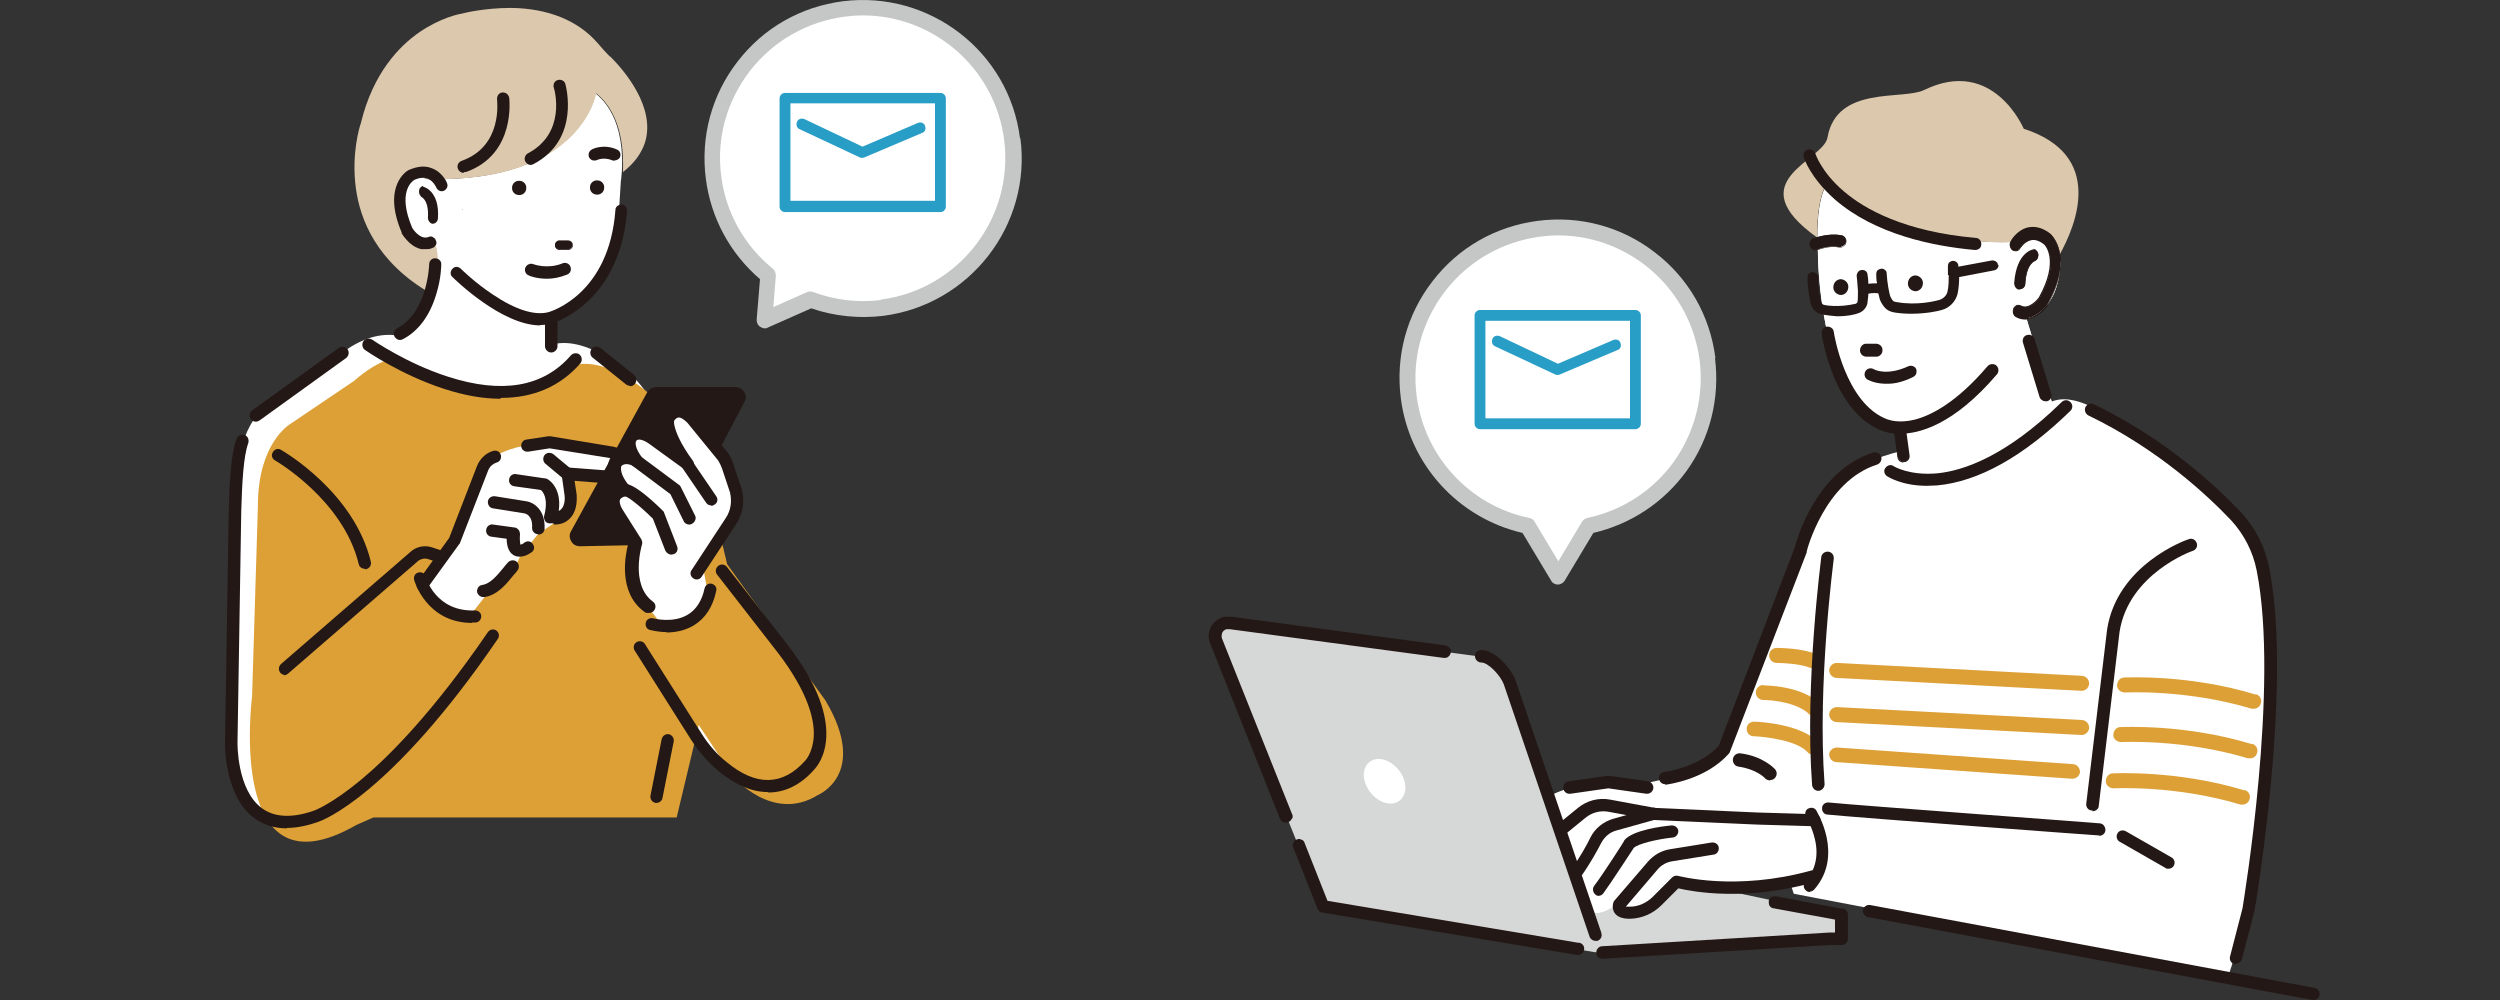
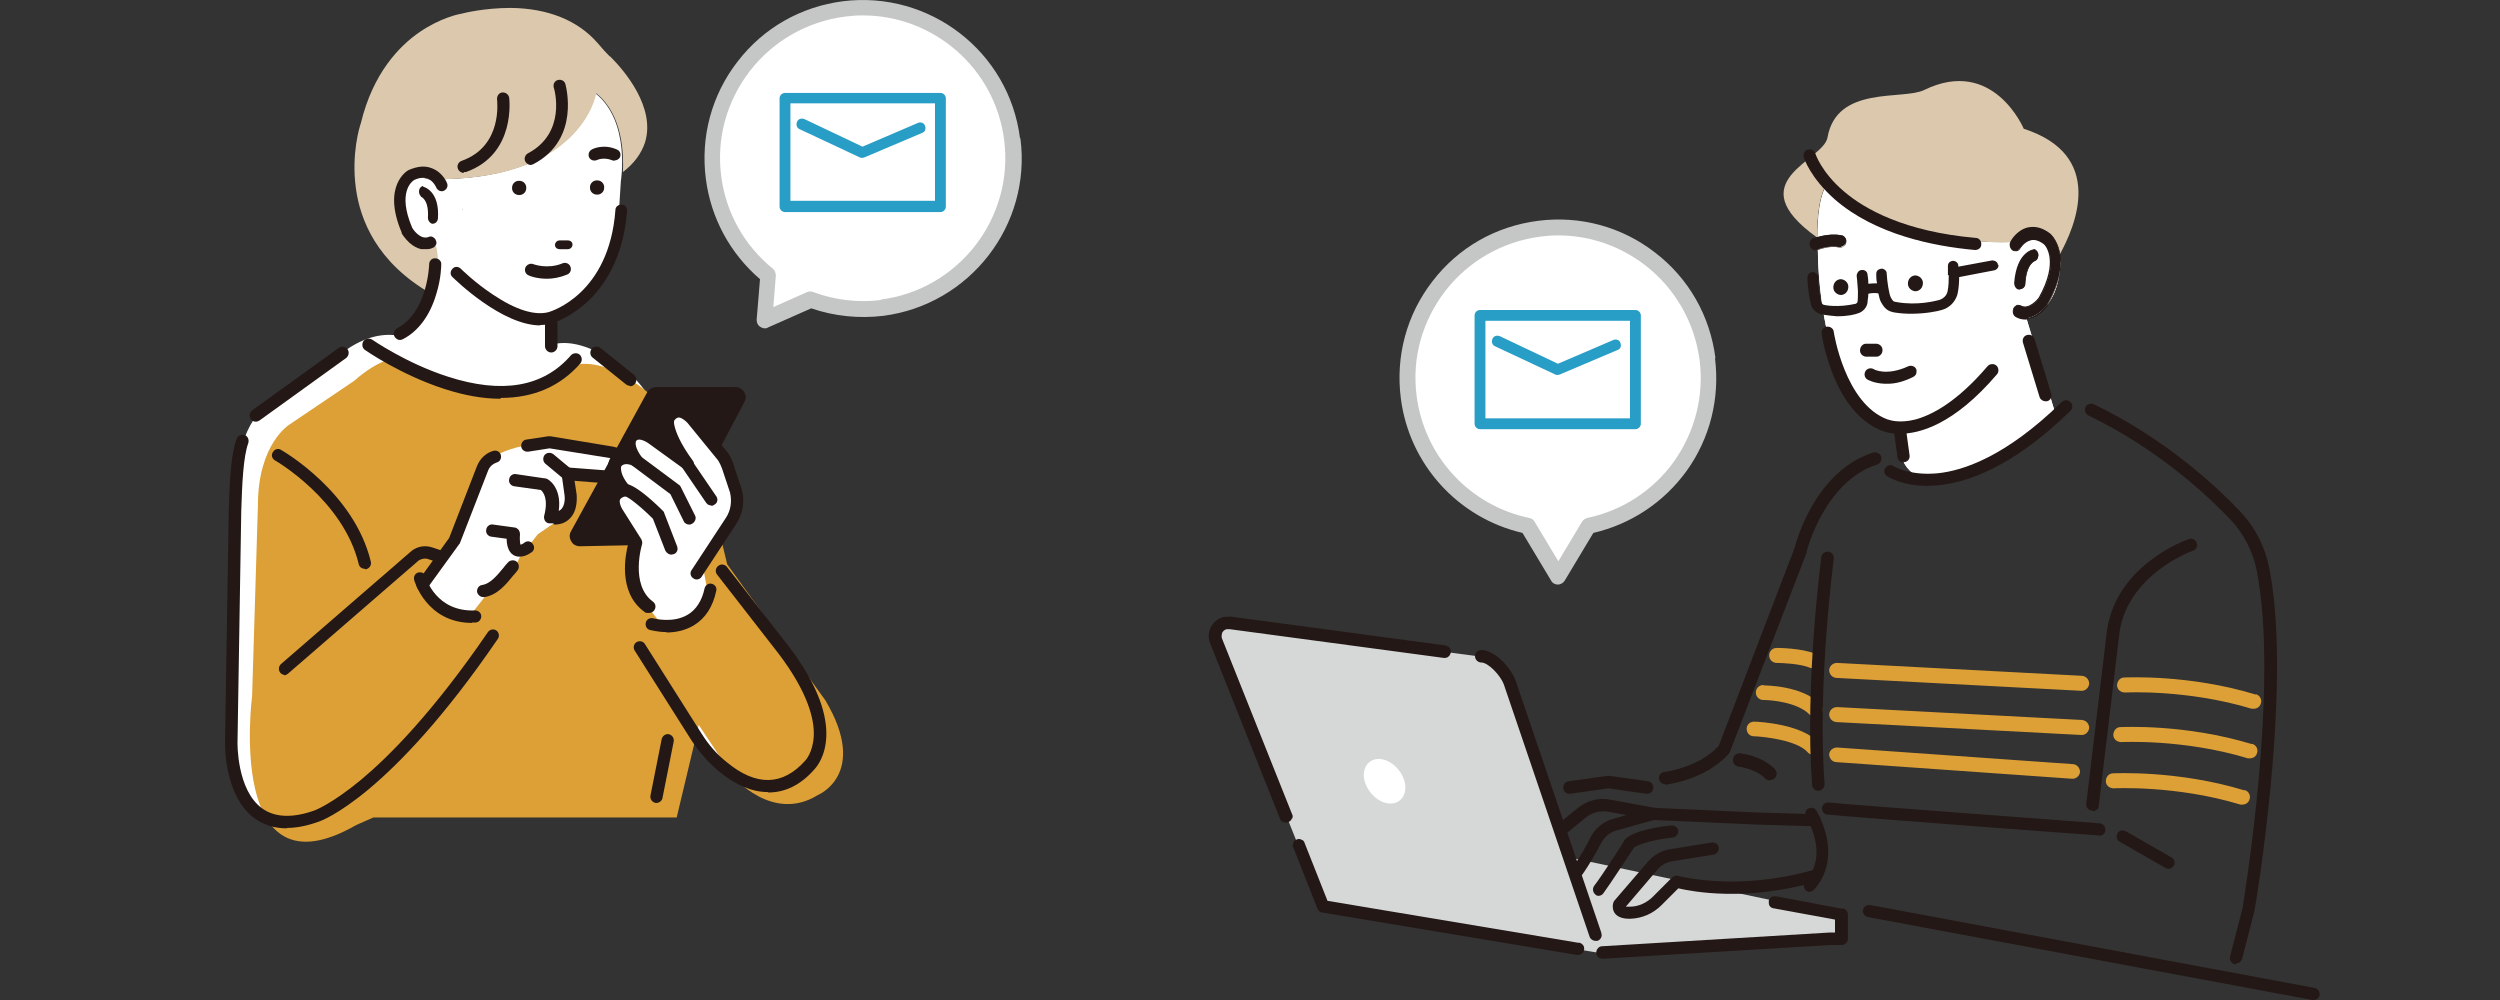
<svg xmlns="http://www.w3.org/2000/svg" id="_レイヤー_1" data-name="レイヤー_1" version="1.1" viewBox="0 0 600 240">
  <rect x="0" y="0" width="600" height="240" fill="#333333" stroke="none" />
  <defs>
    <style>
      .st0 {
        fill: #dbc8ad;
      }

      .st1 {
        fill: #289dc6;
      }

      .st2 {
        fill: #dda036;
      }

      .st3 {
        fill: #231815;
      }

      .st4 {
        fill: #fff;
      }

      .st5 {
        fill: #c5c6c6;
      }

      .st6 {
        fill: #d6d7d7;
      }
    </style>
  </defs>
  <g>
    <g>
      <path class="st4" d="M100,82.3s-8.2-6.4-20,4.1l-15.4,10.4s-7.7,4.5-7.7,19.5l-1.4,45.8s-6.4,49,25,30.9l4.1-1.8h72.8l5.3-22.2,8.2,12.3s9.5,11.3,20.4,4.5c0,0,12.3-5,1.8-22.7l-23.6-32.7s-5.5-26.7-16.8-39.2c0,0-12.1-12.2-21.7-8l-30.9-.9Z" />
      <path class="st2" d="M105,87.3s-8.2-6.4-20,4.1l-15.4,10.4s-7.7,4.5-7.7,19.5l-1.4,45.8s-6.4,49,25,30.9l4.1-1.8h72.8l5.3-22.2,8.2,12.3s9.5,11.3,20.4,4.5c0,0,12.3-5,1.8-22.7l-23.6-32.7s-5.5-26.7-16.8-39.2c0,0-12.1-12.2-21.7-8l-30.9-.9Z" />
      <path class="st4" d="M142.9,22.4s-3.4,21.4-40.3,20.6c0,0-8.4-3.6-6.4,9,0,0,1.8,8.4,8.2,6.9,0,0,4.7,14.2-14,24.7,0,0,28.9,20.9,48.5,1.6,0,0-10.4,1.2-6.6-9.1,0,0,12.2-3.7,16-21.4l.7-11.2s2.4-14.3-6.1-21.1Z" />
      <path class="st0" d="M146.3,13.5c-.9-.9-1.8-1.9-2.9-3.2-4.7-5.4-11.9-8.3-20.8-8.4-6.2,0-11.2,1.2-11.9,1.4-.7.1-5,1-10,4.4-4.8,3.3-11.2,9.8-14.1,21.9-.3.8-2.3,7.3-1.2,15.5,1,7.6,5,17.9,18.1,25.4,2.8-6.4,1.1-11.6,1.1-11.6-6.4,1.5-8.2-6.9-8.2-6.9-2-12.6,6.4-9,6.4-9,36.9.9,40.3-20.6,40.3-20.6,6.4,5.1,6.6,14.6,6.4,18.9,2.7-2.1,4.4-4.4,5.3-7.1,2.6-8.4-4.9-17.2-8.3-20.6Z" />
      <path class="st3" d="M184.3,190.1c-3.8,0-7.8-1.7-11.8-5-2.5-2.1-4.7-4.6-6.6-7.5l-13.6-21.5c-.4-.7-.2-1.6.5-2,.7-.4,1.6-.2,2,.5l13.6,21.5c1.7,2.7,3.7,5,6,6.8,7.1,5.9,13.5,5.7,18.9-.4,0,0,0,0,0,0,0,0,1.8-1.9,2-5.8.2-3.8-1.2-10.3-8.5-19.9l-14.7-18.9c-.5-.6-.4-1.6.3-2.1.6-.5,1.6-.4,2.1.3l14.7,18.9c15.1,19.7,7.1,28.7,6.3,29.6-3.3,3.8-7.1,5.6-11.1,5.6Z" />
      <path class="st3" d="M110.9,50.3c0,0,0-.1,0-.2.2.5.1.4,0,.2Z" />
      <g>
        <path class="st3" d="M107.3,44h0c0-.1-1-2.6-3.6-3.6-1.7-.7-3.5-.5-5.6.4,0,0,0,0,0,0-.3.1-6.5,3.7-1.7,15,0,0,0,.1,0,.2,0,0,.7,1.2,1.9,2.3.9.8,1.9,1.3,2.8,1.5.1,0,.2,0,.4,0,.2,0,.4,0,.7,0,.5,0,1,0,1.6-.3.4-.1.6-.4.8-.7.2-.3.2-.7,0-1.1-.1-.4-.4-.6-.7-.8-.3-.2-.7-.2-1.1,0-2,.7-3.8-2-3.9-2.3-3.6-8.5,0-11.1.5-11.4,1.3-.6,2.4-.7,3.3-.3,1.4.6,2,2.1,2,2.1.3.7,1.1,1.1,1.8.8.7-.3,1.1-1.1.8-1.8Z" />
        <path class="st3" d="M101.6,44.6s0,0,0,0c-.5.1-.9.5-1,1-.1.5,0,1,.3,1.4h.1c0,.1,0,.1,0,.2,0,0,2,.6,1.7,5.1,0,.6.4,1.2,1,1.4,0,0,0,0,0,0,0,0,0,0,.1,0,0,0,0,0,0,0,.7,0,1.2-.5,1.3-1.2.5-6.8-3.5-7.7-3.6-7.7Z" />
      </g>
      <path class="st3" d="M120.5,74.5l.3-.5-.3.5s0,0,0,0Z" />
      <g>
        <path class="st3" d="M134.3,57.7h2c.6,0,1.1.4,1.1,1,0,.6-.5,1.1-1.1,1.1h-2c-.6,0-1.1-.4-1.1-1,0-.6.5-1.1,1.1-1.1Z" />
-         <path class="st3" d="M134.3,60c-.6,0-1.1-.5-1.1-1.1,0-.3.1-.6.3-.8.2-.2.5-.4.8-.4h2c.6,0,1.2.4,1.2,1.1,0,.3-.1.6-.3.8-.2.2-.5.4-.8.4h-2c0,0,0,0,0,0ZM136.4,57.7s0,0,0,0h-2c-.3,0-.5.2-.7.4-.2.2-.3.5-.3.7,0,.6.5,1,1,1,0,0,0,0,0,0h2c.3,0,.5-.2.7-.4.2-.2.3-.5.3-.7,0-.6-.5-1-1-1ZM134.3,57.7h0s0,0,0,0Z" />
      </g>
      <g>
        <path class="st3" d="M145,45.1c0,.9-.8,1.7-1.8,1.6-.9,0-1.7-.8-1.6-1.8,0-.9.8-1.7,1.8-1.6.9,0,1.7.8,1.6,1.8Z" />
        <path class="st3" d="M126.3,45.2c0,.9-.8,1.7-1.8,1.6-.9,0-1.7-.8-1.6-1.8,0-.9.8-1.7,1.8-1.6.9,0,1.7.8,1.6,1.8Z" />
      </g>
      <path class="st3" d="M147.5,38.5c.5,0,1.1-.3,1.3-.8.3-.7,0-1.5-.7-1.8-3.3-1.5-6-.1-6.1,0-.7.4-.9,1.2-.6,1.9.4.7,1.2.9,1.9.6,0,0,1.6-.8,3.7.1.2,0,.4.1.5.1Z" />
      <path class="st3" d="M129.6,78c1,0,1.9-.1,2.8-.4.2,0,4.2-1.2,8.5-5.1,3.9-3.6,8.7-10.3,9.6-21.9,0-.8-.5-1.5-1.3-1.5-.8,0-1.5.5-1.5,1.3-1.5,20.2-15.4,24.3-16,24.5-3.3.9-7.9-.5-13.4-4.2-4.4-2.9-7.7-6.2-7.7-6.2-.6-.6-1.5-.6-2,0-.6.6-.6,1.5,0,2,.5.5,11.8,11.6,21.1,11.6Z" />
      <path class="st3" d="M131.3,66.9c-2.5,0-4.3-.7-4.4-.8-.8-.3-1.1-1.2-.8-1.9.3-.7,1.2-1.1,1.9-.8,0,0,3.4,1.3,7-.2.7-.3,1.6,0,1.9.8.3.7,0,1.6-.8,1.9-1.7.7-3.4,1-4.8,1Z" />
      <path class="st3" d="M127.4,39.6c-.5,0-1-.3-1.3-.8-.4-.7-.1-1.6.6-2,9.3-4.9,6.4-15.3,6.2-15.8-.2-.8.2-1.6,1-1.8.8-.2,1.6.2,1.8,1,0,.1,3.8,13.2-7.7,19.2-.2.1-.5.2-.7.2Z" />
      <path class="st3" d="M111.3,41.5c-.6,0-1.2-.4-1.4-1-.3-.8.1-1.6.9-1.9,9.9-3.5,8.5-14.3,8.5-14.7-.1-.8.4-1.6,1.2-1.7.8-.1,1.5.4,1.7,1.2,0,.1,1.8,13.6-10.4,17.9-.2,0-.3,0-.5,0Z" />
      <path class="st3" d="M96,81.6c-.5,0-1-.3-1.3-.8-.4-.7-.1-1.6.6-2,7.4-3.9,7.7-15.3,7.7-15.4,0-.8.7-1.5,1.5-1.4.8,0,1.5.7,1.4,1.5,0,.1,0,3.3-1.2,7.1-1.5,5.1-4.3,8.9-8,10.8-.2.1-.5.2-.7.2Z" />
      <path class="st3" d="M132.3,84.6h0c-.8,0-1.5-.7-1.5-1.5v-5.5c0-.8.7-1.5,1.5-1.5.8,0,1.5.7,1.5,1.5v5.5c0,.8-.7,1.5-1.5,1.5Z" />
      <path class="st3" d="M120.1,95.7c-4.2,0-8.7-.8-13.6-2.4-10.4-3.4-18.6-9.1-18.9-9.3-.7-.5-.8-1.4-.4-2.1.5-.7,1.4-.8,2.1-.4,0,0,8.2,5.7,18.2,8.9,13,4.2,22.9,2.5,29.5-5.1.5-.6,1.5-.7,2.1-.2.6.5.7,1.5.2,2.1-4.8,5.5-11.2,8.3-19.1,8.3Z" />
      <path class="st3" d="M68.8,198.8c-2.9,0-5.5-.8-7.7-2.4-7.3-5.3-7.1-17.7-7.1-18.2l.9-55.6c.2-7.1.5-13.7,1.9-17.3.3-.8,1.1-1.1,1.9-.9.8.3,1.1,1.1.9,1.9-1.2,3.2-1.5,9.8-1.7,16.3l-.9,55.6c0,.1-.2,11.4,5.9,15.8,3,2.2,7.3,2.4,12.6.5,0,0,4.1-1.5,11.2-7.4,6.6-5.5,17.2-16.1,30.4-35.4.5-.7,1.4-.8,2-.4.7.5.8,1.4.4,2-25.9,37.9-42.4,43.7-43,43.9-2.8,1-5.3,1.5-7.6,1.5Z" />
      <path class="st3" d="M61.4,101.2c-.5,0-.9-.2-1.2-.6-.5-.7-.3-1.6.3-2.1l20.8-15c.7-.5,1.6-.3,2.1.3.5.7.3,1.6-.3,2.1l-20.8,15c-.3.2-.6.3-.9.3Z" />
      <path class="st3" d="M68.4,162c-.4,0-.8-.2-1.1-.5-.5-.6-.5-1.5.1-2.1l31.4-27.2s0,0,0,0c1.4-1.1,3.3-1.4,5-.8l2.4.8c.8.3,1.2,1.1.9,1.9-.3.8-1.1,1.2-1.9.9l-2.4-.8c-.8-.3-1.6-.1-2.3.3l-31.4,27.2c-.3.2-.6.4-1,.4Z" />
      <path class="st3" d="M87.5,136.5c-.7,0-1.3-.5-1.4-1.1-3.7-15.4-19.9-24.8-20.1-24.9-.7-.4-1-1.3-.5-2,.4-.7,1.3-1,2-.5.7.4,17.5,10.2,21.5,26.8.2.8-.3,1.6-1.1,1.8-.1,0-.2,0-.3,0Z" />
      <path class="st3" d="M157.6,192.7c0,0-.2,0-.3,0-.8-.2-1.3-.9-1.2-1.7l2.7-13.6c.2-.8.9-1.3,1.7-1.2.8.2,1.3.9,1.2,1.7l-2.7,13.6c-.1.7-.8,1.2-1.4,1.2Z" />
      <path class="st4" d="M151.4,109.7l-14.3-2.7s-11.2-2.6-20.2,3.6c0,0-9.1,30.5-16.6,28.9,0,0,6.1,10,12.4,8.4l3.6-4.6s5.6-2.8,8.5-9.7l4.3-5.4,3.8-2.6s6-2.8,3.7-10.4l12.8,1,2.1-6.5Z" />
      <path class="st3" d="M116,143.3c-.7,0-1.3-.5-1.5-1.2-.1-.8.4-1.6,1.2-1.7,2-.3,3.6-2.3,5.1-4.1.4-.5.7-.9,1.1-1.3.5-.6,1.5-.7,2.1-.2.6.5.7,1.5.2,2.1-.3.4-.6.8-1,1.2-1.7,2.1-3.8,4.7-6.9,5.2,0,0-.2,0-.2,0Z" />
      <path class="st3" d="M136,115.1c-.3,0-.7-.1-.9-.3l-4.2-3.5c-.6-.5-.7-1.4-.2-2.1.5-.6,1.4-.7,2.1-.2l4.2,3.5c.6.5.7,1.4.2,2.1-.3.4-.7.5-1.1.5Z" />
-       <path class="st3" d="M129.1,128.2s0,0,0,0c-.8,0-1.4-.7-1.4-1.5.2-3.2-1.8-3.5-1.9-3.5l-7.5-1.2c-.8-.1-1.3-.9-1.2-1.7.1-.8.9-1.3,1.7-1.2l7.5,1.2c1.6.2,4.6,1.9,4.4,6.6,0,.8-.7,1.4-1.5,1.4Z" />
      <path class="st3" d="M124.7,133.6c-.5,0-1-.1-1.5-.4-1.3-.8-1.6-2.6-1.6-3.9l-3.7-.5c-.8-.1-1.4-.9-1.2-1.7.1-.8.9-1.4,1.7-1.2l5.1.7c.4,0,.7.3,1,.6.2.3.3.7.3,1.1-.1.9,0,2,.1,2.4.2,0,.5-.1,1-.5.7-.5,1.6-.3,2,.4.5.7.3,1.6-.4,2-1,.7-1.9,1-2.8,1Z" />
      <path class="st3" d="M101.5,141.9c-.3,0-.6,0-.9-.3-.7-.5-.8-1.4-.3-2.1l7.5-10.4,6.7-17.3c.7-1.7,2.1-3.1,3.9-3.6.8-.2,1.6.2,1.8,1,.2.8-.2,1.6-1,1.8-.9.3-1.6.9-2,1.8l-6.8,17.5c0,.1-.1.2-.2.3l-7.6,10.5c-.3.4-.7.6-1.2.6Z" />
      <path class="st3" d="M132.8,125.6c-.3,0-.7,0-1,0-.4,0-.8-.3-1-.6-.2-.4-.3-.8-.2-1.2,1.1-4.2-.3-5.8-.8-6.2l-6.4-.9c-.8-.1-1.4-.9-1.2-1.7.1-.8.9-1.4,1.7-1.2l6.8,1c.2,0,.3,0,.5.1.2,0,3.7,1.9,2.9,7.7.3-.1.5-.3.6-.4.9-.9.9-2.7.8-3.3l-.7-5c0-.4,0-.9.4-1.2.3-.3.7-.5,1.2-.5l10.5.8c1.1-.3,1.2-1.2,1.2-1.5,0-.6-.4-1.4-1.3-1.5l-14.9-2.4-5.1.8c-.8.1-1.6-.4-1.7-1.2-.1-.8.4-1.6,1.2-1.7l5.3-.8c.2,0,.3,0,.5,0l15.1,2.5c2.2.4,3.7,2.1,3.8,4.4,0,2.2-1.4,4-3.6,4.5h-.2c-.1,0-.3,0-.4,0l-8.9-.7.5,3.3c0,.4.4,3.8-1.7,5.8-.7.7-1.8,1.4-3.7,1.4Z" />
      <path class="st3" d="M113.3,149.5c-11,0-13.9-10.2-13.9-10.3-.2-.8.2-1.6,1-1.8.8-.2,1.6.2,1.8,1,0,.4,2.5,8.5,11.8,8.1.8,0,1.5.6,1.5,1.4,0,.8-.6,1.5-1.4,1.5-.3,0-.6,0-.8,0Z" />
      <g>
        <path class="st3" d="M138.3,128.1l18.2-33.2c.2-.3.5-.5.9-.5h19c.8,0,1.3.8.9,1.5l-17.3,32.8c-.2.3-.5.5-.9.5l-19.9.4c-.8,0-1.3-.8-.9-1.5Z" />
        <path class="st3" d="M139.2,131.1c-.9,0-1.7-.4-2.1-1.2-.5-.8-.5-1.7,0-2.5l18.2-33.2c.4-.8,1.3-1.3,2.2-1.3h19c.9,0,1.7.5,2.1,1.2.5.8.5,1.7,0,2.5l-17.3,32.8c-.4.8-1.2,1.3-2.1,1.3l-19.9.4s0,0,0,0ZM139.6,128.9h0,0ZM157.7,95.9l-17.7,32.3,18.8-.4,16.8-31.9h-17.9ZM138.3,128.1h0,0Z" />
      </g>
      <path class="st3" d="M151.2,92.6c-.3,0-.6-.1-.9-.3l-8.1-6.5c-.6-.5-.7-1.4-.2-2.1.5-.6,1.4-.7,2.1-.2l8.1,6.5c.6.5.7,1.4.2,2.1-.3.4-.7.6-1.2.6Z" />
      <g>
        <path class="st4" d="M176.7,117.8l-1.6-4.8c-.3-1.1-1-3-1.8-3.8l-7.1-8.7s-2.7-3.5-5.4-.8c-.7.7-.7,1.9-.4,2.9.4,1.6,1.5,4.5,4.6,8.8l-8.7-6.3s-3.2-2.2-4.8-.2c0,0-1.8,1.8,1.2,5.8,0,0-3.2-2-5.1.5,0,0-1.5,2.4,2.2,6.5,0,0-4.8.6-1.7,5.7l4.3,6.8s-3.4,10.6,3.1,15.5l3.4,4.3,1.5-.3c3.9-.7,7.4-2.8,9.7-6h0l-1.3-7.3,6.7-11.3c1.4-2.2,1.8-4.8,1.2-7.3Z" />
        <path class="st3" d="M155.5,147.1c-.3,0-.6,0-.9-.3-6.4-4.7-4.5-13.8-3.8-16.4l-4-6.3c-1.3-2.1-1.6-4-.9-5.5.4-.7.9-1.3,1.5-1.6-2.6-3.9-1.2-6.4-1.1-6.7,0,0,0,0,0-.1.9-1.2,2.2-1.7,3.3-1.8-.9-2.6.2-4.1.6-4.5h0c1.1-1.3,2.7-1.7,4.6-1.1,1.2.4,2.1,1,2.2,1.1l3,2.1c-.6-1.3-.9-2.3-1.1-3.1-.5-1.7-.1-3.3.8-4.3,1.3-1.3,2.6-1.5,3.4-1.4,2.3.1,4,2.1,4.2,2.4l7,8.6c1.1,1.1,1.8,3.3,2.1,4.4l1.6,4.8s0,0,0,0c.8,2.9.3,6-1.4,8.5l-8.2,12.5c-.4.7-1.4.9-2,.4-.7-.4-.9-1.4-.4-2l8.2-12.5c1.2-1.8,1.5-4,1-6.1l-1.6-4.8s0,0,0,0c-.3-1.1-1-2.7-1.5-3.2,0,0,0,0,0,0l-7.1-8.7c-.3-.3-1.2-1.2-2-1.3-.2,0-.6,0-1.1.6-.2.2-.2.8,0,1.5.3,1.3,1.3,4.1,4.4,8.3.4.6.4,1.4-.2,1.9-.5.5-1.3.6-1.9.1l-8.7-6.3s-2.1-1.4-2.8-.5c0,0,0,0,0,0-.3.4-.3,1.7,1.3,3.9.4.6.4,1.4,0,1.9-.5.5-1.3.6-1.9.3-.2-.1-2-1.1-3,0-.1.3-.4,2,2,4.8.4.4.5,1,.3,1.5-.2.5-.6.9-1.2.9-.3,0-1.1.3-1.4.8-.2.5,0,1.5.8,2.7l4.3,6.8c.2.4.3.8.2,1.2,0,0-3,9.7,2.6,13.8.7.5.8,1.4.3,2.1-.3.4-.7.6-1.2.6ZM152.4,105.8h0Z" />
      </g>
      <path class="st3" d="M170.7,121.3c-.5,0-.9-.2-1.2-.6l-5.8-8.5c-.5-.7-.3-1.6.4-2,.7-.5,1.6-.3,2,.4l5.8,8.5c.5.7.3,1.6-.4,2-.3.2-.5.3-.8.3Z" />
      <path class="st3" d="M165.4,125.9c-.5,0-1.1-.3-1.3-.8l-3.2-6.5-9.1-6.8c-.7-.5-.8-1.4-.3-2.1.5-.7,1.4-.8,2.1-.3l9.4,7c.2.1.3.3.4.5l3.4,6.8c.4.7,0,1.6-.7,2-.2.1-.4.2-.7.2Z" />
      <path class="st3" d="M161.1,133.1c-.6,0-1.1-.4-1.4-.9l-3-7.7c-2.8-2.8-5.8-5.2-6.7-5.4-.7.1-1.4-.3-1.6-1.1-.2-.8.2-1.6,1-1.8.6-.2,2.5-.7,9.7,6.4.1.1.3.3.3.5l3.1,8c.3.8,0,1.6-.8,1.9-.2,0-.4.1-.5.1ZM149.9,119.1h0s0,0,0,0Z" />
      <path class="st3" d="M160,151.7c-2.2,0-3.9-.5-4-.5-.8-.2-1.2-1-1-1.8.2-.8,1-1.2,1.8-1,0,0,4.7,1.3,8.3-.9,2-1.2,3.4-3.4,4-6.3.2-.8,1-1.3,1.7-1.1.8.2,1.3.9,1.1,1.7-.8,3.8-2.6,6.6-5.4,8.3-2.2,1.3-4.6,1.7-6.6,1.7Z" />
    </g>
    <g>
      <path class="st4" d="M242.9,33.5c-2.5-19.8-20.6-33.8-40.4-31.2-19.8,2.5-33.8,20.6-31.2,40.4,1.2,9.6,6.1,17.8,13.1,23.5l-.9,10.7,11.1-4.9c5.3,2,11.2,2.7,17.2,2,19.8-2.5,33.8-20.6,31.2-40.4Z" />
      <path class="st5" d="M244.8,33.2C242.2,12.4,223.1-2.3,202.3.3c-10.1,1.3-19.1,6.4-25.3,14.5-6.2,8-8.9,18-7.6,28.1,1.2,9.4,5.8,17.9,13,24.1l-.8,9.7c0,.7.2,1.3.8,1.7.3.2.7.4,1.1.4s.5,0,.8-.2l10.4-4.6c5.5,1.9,11.5,2.5,17.3,1.8,20.8-2.7,35.6-21.8,32.9-42.6ZM211.4,72c-5.5.7-11.1,0-16.2-1.9-.5-.2-1-.2-1.5,0l-8.1,3.6.6-7.5c0-.6-.2-1.3-.7-1.7-6.9-5.6-11.3-13.5-12.4-22.2-1.2-9.1,1.3-18,6.9-25.3,5.6-7.2,13.7-11.8,22.7-13,1.5-.2,2.9-.3,4.4-.3,16.9,0,31.7,12.6,33.9,29.9,2.4,18.7-10.9,35.9-29.6,38.3Z" />
    </g>
    <g>
      <rect class="st4" x="188.4" y="23.5" width="37.3" height="26" />
      <path class="st1" d="M225.7,50.9h-37.3c-.7,0-1.3-.6-1.3-1.3v-26c0-.7.6-1.3,1.3-1.3h37.3c.7,0,1.3.6,1.3,1.3v26c0,.7-.6,1.3-1.3,1.3ZM189.7,48.2h34.7v-23.4h-34.7v23.4Z" />
      <path class="st1" d="M207,37.9c-.2,0-.4,0-.6-.1l-14.5-6.8c-.7-.3-.9-1.1-.6-1.8.3-.7,1.1-.9,1.8-.6l13.9,6.6,13.3-5.7c.7-.3,1.5,0,1.7.7.3.7,0,1.5-.7,1.7l-13.9,5.9c-.2,0-.3.1-.5.1Z" />
    </g>
  </g>
  <g>
    <polygon class="st6" points="439.2 225.4 384.4 228.7 321.6 213 326.9 204.1 368.7 204.1 441.9 219.6 441.9 225.4 439.2 225.4" />
-     <path class="st4" d="M463.7,107.1s-21.6,1-28.2,15.9l-20.9,55.1s-4,7.3-21.9,10.3c0,0-12.3-2-20.9,2.7l9.3,26.6s1.2,4.4,9-2.3c0,0-5.6,6,5.3,3l4.6-4.6s1.3-2.7,7.3-.3c0,0,15.6,2,22.2-2l1,3,104.2,19.9s5.3-12.6,9-50.1c0,0,2-26.2,1-39.2,0,0-1.7-17.6-12.9-25.9,0,0-19.3-14.3-26.6-19.6,0,0-10.6-8-15.9-.7l-25.6,8.3Z" />
    <g>
      <path class="st2" d="M499.8,162.2l-58.9-3.1c-1,0-1.8.7-1.9,1.7,0,1,.7,1.8,1.7,1.9l58.9,3.1s0,0,0,0c.9,0,1.7-.7,1.8-1.7,0-1-.7-1.8-1.7-1.9Z" />
      <path class="st2" d="M499.8,172.8l-58.9-3.1c-1,0-1.8.7-1.9,1.7,0,1,.7,1.8,1.7,1.9l58.9,3.1s0,0,0,0c.9,0,1.7-.7,1.8-1.7,0-1-.7-1.8-1.7-1.9Z" />
      <path class="st2" d="M497.6,183.4l-56.7-4c-1,0-1.8.7-1.9,1.6,0,1,.7,1.8,1.6,1.9l56.7,4s0,0,.1,0c.9,0,1.7-.7,1.8-1.6,0-1-.7-1.8-1.6-1.9Z" />
      <path class="st2" d="M426.3,159.1c1.5,0,5.9.2,8.2,1.2.2,0,.5.1.7.1.7,0,1.3-.4,1.6-1.1.4-.9,0-1.9-.9-2.3-3.4-1.5-9.3-1.5-9.5-1.5-1,0-1.8.8-1.8,1.8,0,1,.8,1.8,1.8,1.8Z" />
      <path class="st2" d="M423.2,164.4c-1,0-1.8.8-1.8,1.8s.8,1.8,1.8,1.8c2.1,0,8.3.6,11.1,3.5.3.3.8.5,1.3.5s.9-.2,1.3-.5c.7-.7.7-1.8,0-2.5-4.4-4.5-13.3-4.5-13.6-4.5Z" />
      <path class="st2" d="M421,173.2c-1,0-1.8.7-1.8,1.7,0,1,.7,1.8,1.7,1.8,2.7.1,10.4,1,12.9,3.8.3.4.8.6,1.3.6s.8-.1,1.2-.4c.7-.6.8-1.8.1-2.5-3.9-4.4-14.2-5-15.4-5Z" />
      <path class="st2" d="M541.4,166.7c-16.1-4.9-31-4.1-31.6-4.1-1,0-1.7.9-1.7,1.9,0,1,.9,1.7,1.9,1.7.1,0,14.9-.8,30.4,3.9.2,0,.3,0,.5,0,.8,0,1.5-.5,1.7-1.3.3-.9-.2-1.9-1.2-2.2Z" />
      <path class="st2" d="M540.5,178.6c-16.1-4.9-31-4.1-31.6-4.1-1,0-1.7.9-1.7,1.9,0,1,.9,1.7,1.9,1.7.1,0,14.9-.8,30.4,3.9.2,0,.3,0,.5,0,.8,0,1.5-.5,1.7-1.3.3-.9-.2-1.9-1.2-2.2Z" />
      <path class="st2" d="M538.7,189.7c-16.1-4.9-31-4.1-31.6-4.1-1,0-1.7.9-1.7,1.9,0,1,.9,1.7,1.9,1.7.1,0,14.9-.8,30.4,3.9.2,0,.3,0,.5,0,.8,0,1.5-.5,1.7-1.3.3-.9-.2-1.9-1.2-2.2Z" />
    </g>
    <path class="st6" d="M362.3,163.7l22.1,65.1-66.9-11.1-25.6-63.9c-.6-1.8.4-3.7,2.1-4.2.4-.1.9-.1,1.3,0l60.1,8c2.6,0,5.9,3.8,6.8,6.2Z" />
    <path class="st4" d="M327.3,185.9c0,2.8,2.2,5.8,4.9,6.7,2.8.9,5-.7,5.1-3.5,0-2.8-2.2-5.8-4.9-6.7-2.8-.9-5,.7-5.1,3.5Z" />
    <path class="st4" d="M439.1,43.6s-3.5,2.2-2.8,17c0,0-.1,37,18.4,42.6l2.2,7.7s5.7,15.1,36.7-10.6l-7.2-23.7s7.6-1.5,8.1-13.5c0,0-1.6-13-11.6-5,0,0-27,1.8-43.7-14.5Z" />
    <path class="st4" d="M439.1,43.6s-3.5,2.2-2.8,17c0,0-.1,37,18.4,42.6l2.2,7.7s5.7,15.1,36.7-10.6l-7.2-23.7s7.6-1.5,8.1-13.5c0,0-1.6-13-11.6-5,0,0-27,1.8-43.7-14.5Z" />
    <path class="st0" d="M439.1,43.6c16.7,16.3,43.7,14.5,43.7,14.5,7.8-6.3,10.5.2,11.3,3.4,4.3-7.6,11.1-24.3-8.4-30.6,0,0-7.3-17.4-23.9-9.3-5.1,2.5-21-1.2-23.2,11.4-1,5.7-21.5,10.4-2.5,24,0-11.6,2.9-13.5,2.9-13.5Z" />
    <path class="st3" d="M441.9,70.8c-1,0-1.9-.8-1.9-1.8,0-1.1.7-1.9,1.7-2,1,0,1.9.8,1.9,1.8,0,1.1-.7,1.9-1.7,2Z" />
    <path class="st3" d="M459.8,69.9c-1,0-1.9-.8-1.9-1.8,0-1.1.7-1.9,1.7-2,1,0,1.9.8,1.9,1.8,0,1.1-.7,1.9-1.7,2Z" />
    <g>
      <path class="st3" d="M441.8,59.3h0c-.1,0-.3,0-.4,0-2.4-.5-5.2.6-5.2.6-.1,0-.3,0-.4,0-.5,0-1-.3-1.2-.9-.3-.7,0-1.5.7-1.8.1,0,3.5-1.4,6.7-.7.3,0,.6.3.8.6.2.3.3.7.2,1-.1.6-.6,1-1.1,1.1Z" />
      <path class="st3" d="M435.7,60.1c-.6,0-1.1-.4-1.3-1-.3-.8,0-1.6.8-1.9.1,0,3.6-1.4,6.8-.7.4,0,.7.3.9.6.2.3.3.7.2,1.1-.1.6-.6,1.1-1.2,1.2,0,0,0,0,0,0h0c-.1,0-.3,0-.5,0-2.2-.5-4.8.5-5.1.6-.2,0-.3,0-.5.1h0ZM440.1,56.6c-2.5,0-4.7.9-4.7.9-.6.2-.9,1-.7,1.6.2.5.6.8,1.1.8.1,0,.3,0,.4,0,.3-.1,3-1.1,5.3-.6.1,0,.3,0,.4,0h0c0,.1,0,0,0,0,.5,0,.9-.4,1-1,0-.3,0-.7-.2-.9-.2-.3-.4-.5-.7-.5-.6-.1-1.2-.2-1.9-.2Z" />
    </g>
    <path class="st3" d="M450.4,82.5s0,0,0,0h-2.6c-.8,0-1.4.8-1.4,1.6,0,.8.6,1.4,1.4,1.5,0,0,0,0,0,0h2.6c.4,0,.7-.2,1-.5.3-.3.4-.7.4-1.1,0-.8-.6-1.4-1.4-1.5Z" />
    <path class="st3" d="M479.5,63.6c0-.7-.7-1.1-1.4-1.1l-8.1,1.5v-.2c0-.7-.6-1.2-1.3-1.2-.3,0-.7.2-.9.4-.2.2-.3.5-.3.9v2.1c.1,0,.1,0,.2.1,0,.9,0,2.6-.3,3.9-.2.9-1,1.7-2,2-.8.2-5.2,1.4-10.2.5-.8-.1-.9-.2-1.4-1.1-.4-.7-.9-3.8-1-5.8,0-.3-.1-.6-.4-.8-.2-.2-.6-.4-.9-.3-.3,0-.7.2-.9.4-.2.2-.3.5-.3.9,0,.6,0,1.4.2,2.2-.6,0-1.4,0-2.1.1,0-1.2-.2-2.2-.2-2.2,0-.7-.7-1.2-1.4-1.1-.3,0-.7.2-.9.5-.2.3-.3.6-.3.9,0,0,.2,1.7.3,3.5,0,.2,0,.3,0,.5,0,.9,0,1.7-.1,2.2,0,.2-.2.4-.4.5-4.4,1-7.5.3-7.5.3-.4,0-.7-.4-.8-.7-.3-1.1-.8-3.5-.7-5.9,0-.3-.1-.6-.4-.9-.2-.2-.6-.4-.9-.4-.7,0-1.3.5-1.3,1.2,0,2.6.5,5.3.8,6.5.3,1.3,1.5,2.3,2.8,2.5,1.2.2,2.3.3,3.4.4,0,0,.2,0,.2,0,2.5,0,4.2-.4,5.2-.8,1-.4,1.8-1.3,2-2.4,0-.6.2-1.3.2-2.2.7-.2,1.7-.2,2.4-.1.2,1,.4,1.7.7,2.2.8,1.4,1.5,2.1,3.2,2.4,1.3.2,2.6.3,3.9.3,3.6,0,6.4-.6,7.4-.9,1.9-.5,3.3-2,3.8-3.8.3-1.3.4-2.9.4-4.1l8.3-1.6c.3,0,.6-.2.9-.5.2-.3.3-.6.2-.9Z" />
    <g>
      <g>
        <path class="st3" d="M486.3,76.5c-.9,0-1.7-.2-2.5-.6-.6-.4-.8-1.2-.5-1.9.3-.7,1.1-.9,1.7-.6,2,1.2,4.2-1.5,4.5-1.9,5-8.9,1.6-12.6,1.2-13-1.2-.9-2.4-1.2-3.4-1-1.6.4-2.4,2-2.5,2-.4.6-1.1.9-1.7.5-.6-.4-.8-1.2-.4-1.9,0-.1,1.4-2.6,4-3.3,1.7-.4,3.5,0,5.4,1.4,0,0,0,0,0,0,.2.2,5.8,5.3-.7,16.8,0,0,0,0,0,.1,0,0-.9,1.2-2.2,2.1-1,.7-2,1.1-3,1.2Z" />
        <path class="st3" d="M486.1,76.7c-.8,0-1.6-.2-2.3-.6-.7-.4-.9-1.3-.6-2.1.2-.4.5-.6.8-.8.3-.1.7,0,1,.1,1.9,1.1,4.1-1.6,4.3-1.9,4.9-8.8,1.6-12.5,1.2-12.8-1.2-.9-2.3-1.2-3.2-.9-1.5.4-2.4,1.9-2.4,1.9-.2.4-.5.6-.9.7-.4,0-.7,0-1-.2-.6-.4-.9-1.4-.5-2.1,0-.1,1.4-2.7,4.1-3.4,1.8-.4,3.6,0,5.5,1.5,0,0,0,0,0,0,.2.2,5.9,5.3-.6,17,0,0,0,.1,0,.2,0,.1-.9,1.3-2.2,2.2-1,.7-2.1,1.1-3.1,1.2h0c0,0-.2,0-.2,0ZM486.3,76.5h0,0ZM484.4,73.4c0,0-.2,0-.3,0-.3,0-.5.3-.7.6-.3.6,0,1.4.5,1.7.8.4,1.6.7,2.4.6,1,0,1.9-.4,2.9-1.1,1.3-.9,2.1-2.1,2.2-2.1,0,0,0,0,0-.1,6.4-11.4.9-16.4.7-16.6,0,0,0,0,0,0-1.8-1.4-3.6-1.8-5.3-1.4-2.5.6-3.9,3.1-3.9,3.2-.3.6-.1,1.4.4,1.7.2.2.5.2.8.1.3,0,.5-.3.7-.6,0,0,.9-1.7,2.5-2.1,1.1-.3,2.2,0,3.5,1,.4.4,3.8,4.2-1.2,13.2-.4.6-2.7,3.2-4.7,2-.2,0-.3-.1-.5-.1Z" />
      </g>
      <g>
        <path class="st3" d="M484.8,69.3c0,0-.1,0-.2,0-.6,0-1.1-.8-1-1.5.6-7.6,4.6-7.9,4.8-7.9h0c.9.4,1.1,1.8.3,2.5h-.1c0,.1-2.3.5-2.6,5.7,0,.7-.5,1.1-1.1,1.2Z" />
        <path class="st3" d="M484.8,69.5c0,0-.1,0-.2,0-.7,0-1.2-.8-1.2-1.6.6-7.7,4.7-8.1,4.9-8.1,0,0,0,0,0,0,.5.2.8.7.9,1.2,0,.6-.1,1.1-.5,1.5h-.1c0,.1,0,.1,0,.1,0,0-2.2.3-2.5,5.5,0,.7-.6,1.3-1.2,1.3h0s0,0,0,0ZM484.8,69.3h0,0ZM488.4,60c-.4,0-4.1.6-4.6,7.8,0,.7.4,1.2.9,1.3,0,0,.1,0,.2,0,.5,0,.9-.5,1-1.1.4-5.1,2.4-5.7,2.7-5.8h0c.3-.4.5-.8.4-1.3,0-.5-.3-.8-.7-1Z" />
      </g>
    </g>
    <g>
      <path class="st3" d="M456.8,110.8c-.6,0-1.2-.5-1.3-1.1l-.9-6.6c0-.7.4-1.4,1.1-1.5.7,0,1.4.4,1.5,1.1l.9,6.6c0,.7-.4,1.4-1.1,1.5,0,0-.1,0-.2,0Z" />
      <path class="st3" d="M456.8,111c-.7,0-1.3-.5-1.4-1.2l-.9-6.6c0-.4,0-.8.3-1.1.2-.3.6-.5.9-.6.4,0,.8,0,1.1.3.3.2.5.6.6.9l.9,6.6c.1.8-.4,1.5-1.2,1.6,0,0-.1,0-.2,0ZM455.9,101.7c0,0-.1,0-.2,0-.3,0-.6.2-.8.5-.2.3-.3.6-.2.9l.9,6.6c0,.6.7,1.1,1.3,1,.7,0,1.1-.7,1-1.3l-.9-6.6c0-.3-.2-.6-.5-.8-.2-.2-.5-.2-.7-.2Z" />
    </g>
    <path class="st3" d="M459.9,88.6c-.3-.7-1.2-1-1.9-.7-5.2,2.4-8.2.8-8.3.7-.7-.4-1.6-.2-2,.5-.4.7-.2,1.6.5,2,0,0,1.5.9,4.1,1,.3,0,.5,0,.8,0,1.9,0,4-.6,6-1.6.4-.2.6-.4.8-.8.1-.4.1-.8,0-1.1Z" />
    <path class="st3" d="M374.7,200.5c-.4,0-.9-.2-1.1-.5-.5-.6-.4-1.6.2-2.1l4.9-4c2.2-1.8,5-2.5,7.7-2l10.8,2,24.6,1.1,13.7.4c.8,0,1.5.7,1.4,1.5,0,.8-.7,1.4-1.5,1.4s0,0,0,0l-13.7-.4-24.7-1.1c0,0-.1,0-.2,0l-10.9-2c-1.9-.3-3.8.2-5.3,1.4l-4.9,4c-.3.2-.6.3-.9.3Z" />
    <path class="st3" d="M455.9,104.1c-2.2,0-3.6-.5-3.9-.6-5-1.8-9.2-6.4-12-13.4-2.1-5.2-2.8-9.8-2.8-10-.1-.8.4-1.6,1.2-1.7.8-.1,1.6.4,1.7,1.2,0,.2,2.7,17.4,13,21.1,0,0,0,0,.1,0,0,0,2.4,1,6.4,0,3.8-1,9.9-4,17.4-12.8.5-.6,1.5-.7,2.1-.2.6.5.7,1.5.2,2.1-10.4,12.2-18.7,14.3-23.3,14.3Z" />
    <path class="st3" d="M490.9,96.3c-.6,0-1.2-.4-1.4-1l-4-13.1c-.2-.8.2-1.6,1-1.8.8-.2,1.6.2,1.8,1l4,13.1c.2.8-.2,1.6-1,1.8-.1,0-.3,0-.4,0Z" />
    <path class="st3" d="M462.5,116.6c-6.1,0-9.4-2.2-9.6-2.3-.7-.5-.9-1.4-.4-2,.5-.7,1.4-.9,2-.4,0,0,3.7,2.3,10.4,1.7,6.3-.6,16.6-4.1,29.9-17.1.6-.6,1.5-.6,2.1,0,.6.6.6,1.5,0,2.1-11.3,11-22.1,17-32,17.9-.9,0-1.7.1-2.4.1Z" />
    <path class="st3" d="M395.3,190.5c0,0-.1,0-.2,0l-9.1-1.3-9.1,1.3c-.8.1-1.6-.4-1.7-1.3-.1-.8.4-1.6,1.3-1.7l9.3-1.3c.1,0,.3,0,.4,0l9.3,1.3c.8.1,1.4.9,1.3,1.7-.1.7-.7,1.3-1.5,1.3Z" />
    <path class="st3" d="M399.6,188.2c-.6,0-1.2-.4-1.4-1.1-.2-.8.2-1.6,1-1.8h0c0,0,8.3-.9,13.3-6.3l18.2-47.5c.4-1.6,5-18.5,18.9-22.9.8-.2,1.6.2,1.9,1,.2.8-.2,1.6-1,1.9-12.6,4-16.9,20.7-16.9,20.9,0,0,0,.1,0,.2l-18.4,47.8c0,.2-.2.3-.3.5-5.5,6.2-14.5,7.3-14.9,7.4-.1,0-.3,0-.4,0Z" />
    <path class="st3" d="M391,220.5c-1.7,0-2.9-.5-3.5-1.4-.6-.9-.5-2.1-.2-2.7,0-.1.1-.2.2-.3l8-9.3c1.4-1.6,3.3-2.7,5.4-3l9.9-1.6c.8-.1,1.6.4,1.7,1.2.1.8-.4,1.6-1.2,1.7l-9.9,1.6c-1.4.2-2.7.9-3.6,2l-7.6,8.9c.2,0,.5,0,1,0,2,0,4-.9,5.5-2.4l4.6-4.6c.4-.4.9-.5,1.4-.4.1,0,13.8,3.8,32.1-1.3.8-.2,1.6.2,1.8,1,.2.8-.2,1.6-1,1.8-16.7,4.7-29.4,2.3-32.8,1.5l-4,4c-2.1,2.1-4.7,3.2-7.5,3.3,0,0-.1,0-.2,0Z" />
    <path class="st3" d="M378.3,211.1c-.3,0-.6,0-.8-.3-.7-.5-.8-1.4-.4-2.1,2.1-3,3.7-5.8,4.6-7.7,1.1-2.2,3.1-3.8,5.5-4.5l9.3-2.6c.8-.2,1.6.2,1.8,1,.2.8-.2,1.6-1,1.8l-9.3,2.6c-1.6.4-2.9,1.5-3.7,3-1,1.9-2.6,4.9-4.9,8.1-.3.4-.7.6-1.2.6Z" />
    <path class="st3" d="M503.8,200.5s0,0-.1,0c-.6,0-58.2-4.3-65.1-5-.8,0-1.4-.8-1.3-1.6,0-.8.8-1.4,1.6-1.3,6.9.7,64.4,4.9,65,5,.8,0,1.4.8,1.4,1.6,0,.8-.7,1.4-1.5,1.4Z" />
    <path class="st3" d="M502.2,194.5c0,0-.1,0-.2,0-.8,0-1.4-.8-1.3-1.6l5-41.8s0,0,0,0c2.4-15.6,18.9-21.5,19.6-21.7.8-.3,1.6.1,1.9.9.3.8-.1,1.6-.9,1.9h0c-.2,0-15.4,5.5-17.6,19.4l-5,41.8c0,.7-.7,1.3-1.5,1.3Z" />
    <path class="st3" d="M520.4,208.5c-.2,0-.5,0-.7-.2l-11-6.3c-.7-.4-.9-1.3-.5-2,.4-.7,1.3-.9,2-.5l11,6.3c.7.4.9,1.3.5,2-.3.5-.8.7-1.3.7Z" />
    <path class="st3" d="M536.7,231.4c-.1,0-.2,0-.4,0-.8-.2-1.3-1-1.1-1.8l3-11.6c.3-2,8.9-53.4,3.4-81.1-.9-4.5-3-8.6-6.1-12-5.6-5.9-17.5-17.1-34.3-25.2-.7-.4-1-1.2-.7-2,.4-.7,1.2-1,2-.7,17.2,8.3,29.4,19.7,35.2,25.8,3.5,3.7,5.9,8.4,6.9,13.4,2.4,12.1,2.5,29.6.4,52-1.6,16.7-3.8,30-3.9,30.2,0,0,0,0,0,.1l-3,11.6c-.2.7-.8,1.1-1.4,1.1ZM539.7,218.3h0,0Z" />
    <path class="st3" d="M555.3,240c0,0-.2,0-.3,0l-106.7-19.9c-.8-.2-1.3-.9-1.2-1.7.2-.8.9-1.3,1.7-1.2l106.7,19.9c.8.2,1.3.9,1.2,1.7-.1.7-.8,1.2-1.4,1.2Z" />
    <path class="st3" d="M383.8,215c-.3,0-.6,0-.9-.3-.6-.5-.8-1.4-.3-2.1,1.8-2.3,7.2-10.7,7.2-10.8,0,0,0,0,0-.1,2-2.5,9.2-3.4,11.4-3.6.8,0,1.5.5,1.6,1.3,0,.8-.5,1.5-1.3,1.6-3.8.4-8.4,1.5-9.4,2.5-.6.9-5.6,8.6-7.3,10.9-.3.4-.7.6-1.2.6Z" />
    <path class="st3" d="M434.4,214.1c-.3,0-.7-.1-1-.4-.6-.5-.7-1.5-.1-2.1,2.4-2.8,3.2-6.2,2.3-10.1-.7-3.1-2.1-5.3-2.1-5.4-.4-.7-.3-1.6.4-2,.7-.4,1.6-.3,2,.4,0,.1,6.8,10.7-.5,19-.3.3-.7.5-1.1.5Z" />
    <path class="st3" d="M474.1,60s0,0-.1,0c-10-.9-23.9-3.7-33.6-12.1-5.9-5.2-7.5-10-7.5-10.2-.2-.8.2-1.6,1-1.8.8-.2,1.6.2,1.8,1,0,0,1.4,4.4,6.8,9,5,4.3,14.6,9.7,31.7,11.2.8,0,1.4.8,1.3,1.6,0,.8-.7,1.3-1.5,1.3Z" />
    <path class="st3" d="M424.8,187.3c-.4,0-.9-.2-1.2-.5,0-.1-2.1-2.2-6.3-2.8-.9-.1-1.5-.9-1.4-1.8.1-.9.9-1.5,1.8-1.4,5.5.7,8.2,3.7,8.3,3.8.6.7.5,1.6-.1,2.2-.3.3-.7.4-1,.4Z" />
    <path class="st3" d="M436.4,189.8c-.8,0-1.4-.6-1.5-1.4-1.8-24.3,2.2-54.4,2.2-54.7.1-.8.9-1.4,1.7-1.3.8.1,1.4.8,1.3,1.7,0,.3-4,30.1-2.2,54.1,0,.8-.6,1.5-1.4,1.6,0,0,0,0-.1,0Z" />
    <g>
      <path class="st3" d="M384.3,223.8l-20.6-60.6c-1.1-2.9-4.9-7.2-8.2-7.2h0c-.4,0-.8.2-1.1.4-.3.3-.4.7-.4,1.1,0,.8.7,1.5,1.5,1.5,1.7,0,4.6,3.1,5.4,5.2l20.6,60.6c.2.6.8,1,1.4,1s.3,0,.5,0c.8-.3,1.2-1.1.9-1.9Z" />
      <path class="st3" d="M310.1,196.5h0c.2-.4.2-.8,0-1.1l-16.8-42.1c-.2-.5-.1-.9,0-1.4.2-.4.6-.8,1.1-.9.2,0,.4,0,.7,0l51.4,6.9c.4,0,.8,0,1.1-.3.3-.2.5-.6.6-1,0-.4,0-.8-.3-1.1-.2-.3-.6-.5-1-.6l-51.4-6.9c-.7,0-1.4,0-2,.1-1.2.4-2.3,1.2-2.9,2.4-.6,1.2-.7,2.5-.2,3.8l16.8,42.2c.2.6.8.9,1.4.9s.4,0,.6-.1c.4-.2.7-.4.8-.8Z" />
      <path class="st3" d="M379,226.3l-60.4-10.1-5.5-13.9c-.1-.4-.4-.7-.8-.8-.4-.2-.8-.2-1.1,0-.4.1-.7.4-.8.8-.2.4-.2.8,0,1.1l5.8,14.7c.2.5.6.8,1.1.9l61.2,10.2c0,0,.2,0,.2,0,.7,0,1.4-.5,1.5-1.3,0-.4,0-.8-.3-1.1-.2-.3-.6-.5-1-.6Z" />
      <path class="st3" d="M442.1,218.1l-15.9-3c-.4,0-.8,0-1.1.2-.3.2-.6.6-.6,1,0,.4,0,.8.2,1.1.2.3.6.6,1,.6l14.7,2.7v3.1h-1.2s0,0,0,0l-54.7,3.3c-.4,0-.8.2-1,.5-.3.3-.4.7-.4,1.1,0,.8.7,1.4,1.5,1.4s0,0,0,0l54.7-3.3h2.7c.8,0,1.5-.7,1.5-1.5v-5.8c0-.7-.5-1.3-1.2-1.5Z" />
    </g>
    <g>
      <path class="st4" d="M409.8,86.2c-2.5-19.8-20.6-33.8-40.4-31.2-19.8,2.5-33.8,20.6-31.2,40.4,2,15.7,13.8,27.7,28.5,30.8l7.3,12.2,7.3-12.2c18.3-3.8,30.9-21.1,28.5-39.9Z" />
      <path class="st5" d="M411.7,85.9c-1.3-10.1-6.4-19.1-14.5-25.3-8-6.2-18-8.9-28.1-7.6-10.1,1.3-19.1,6.4-25.3,14.5-6.2,8-8.9,18-7.6,28.1,2,15.8,13.7,28.7,29.2,32.3l6.9,11.5c.3.6,1,.9,1.6.9s1.3-.4,1.6-.9l6.9-11.5c9-2.1,16.9-7.3,22.4-14.9,5.6-7.8,8-17.4,6.8-27ZM401.8,110.7c-5,7-12.4,11.8-20.8,13.6-.5.1-1,.4-1.3.9l-5.7,9.5-5.7-9.5c-.3-.5-.7-.8-1.3-.9-14.3-3-25.1-14.7-27-29.2-1.2-9.1,1.3-18,6.9-25.3,5.6-7.2,13.7-11.8,22.7-13,1.5-.2,2.9-.3,4.4-.3,7.5,0,14.8,2.5,20.9,7.2,7.2,5.6,11.8,13.7,13,22.7,1.1,8.6-1.1,17.2-6.1,24.3Z" />
    </g>
    <g>
      <rect class="st4" x="355.2" y="75.7" width="37.3" height="26" />
      <path class="st1" d="M392.5,103h-37.3c-.7,0-1.3-.6-1.3-1.3v-26c0-.7.6-1.3,1.3-1.3h37.3c.7,0,1.3.6,1.3,1.3v26c0,.7-.6,1.3-1.3,1.3ZM356.5,100.4h34.7v-23.4h-34.7v23.4Z" />
      <path class="st1" d="M373.9,90c-.2,0-.4,0-.6-.1l-14.5-6.8c-.7-.3-.9-1.1-.6-1.8.3-.7,1.1-.9,1.8-.6l13.9,6.6,13.3-5.7c.7-.3,1.5,0,1.7.7.3.7,0,1.5-.7,1.7l-13.9,5.9c-.2,0-.3.1-.5.1Z" />
    </g>
  </g>
</svg>